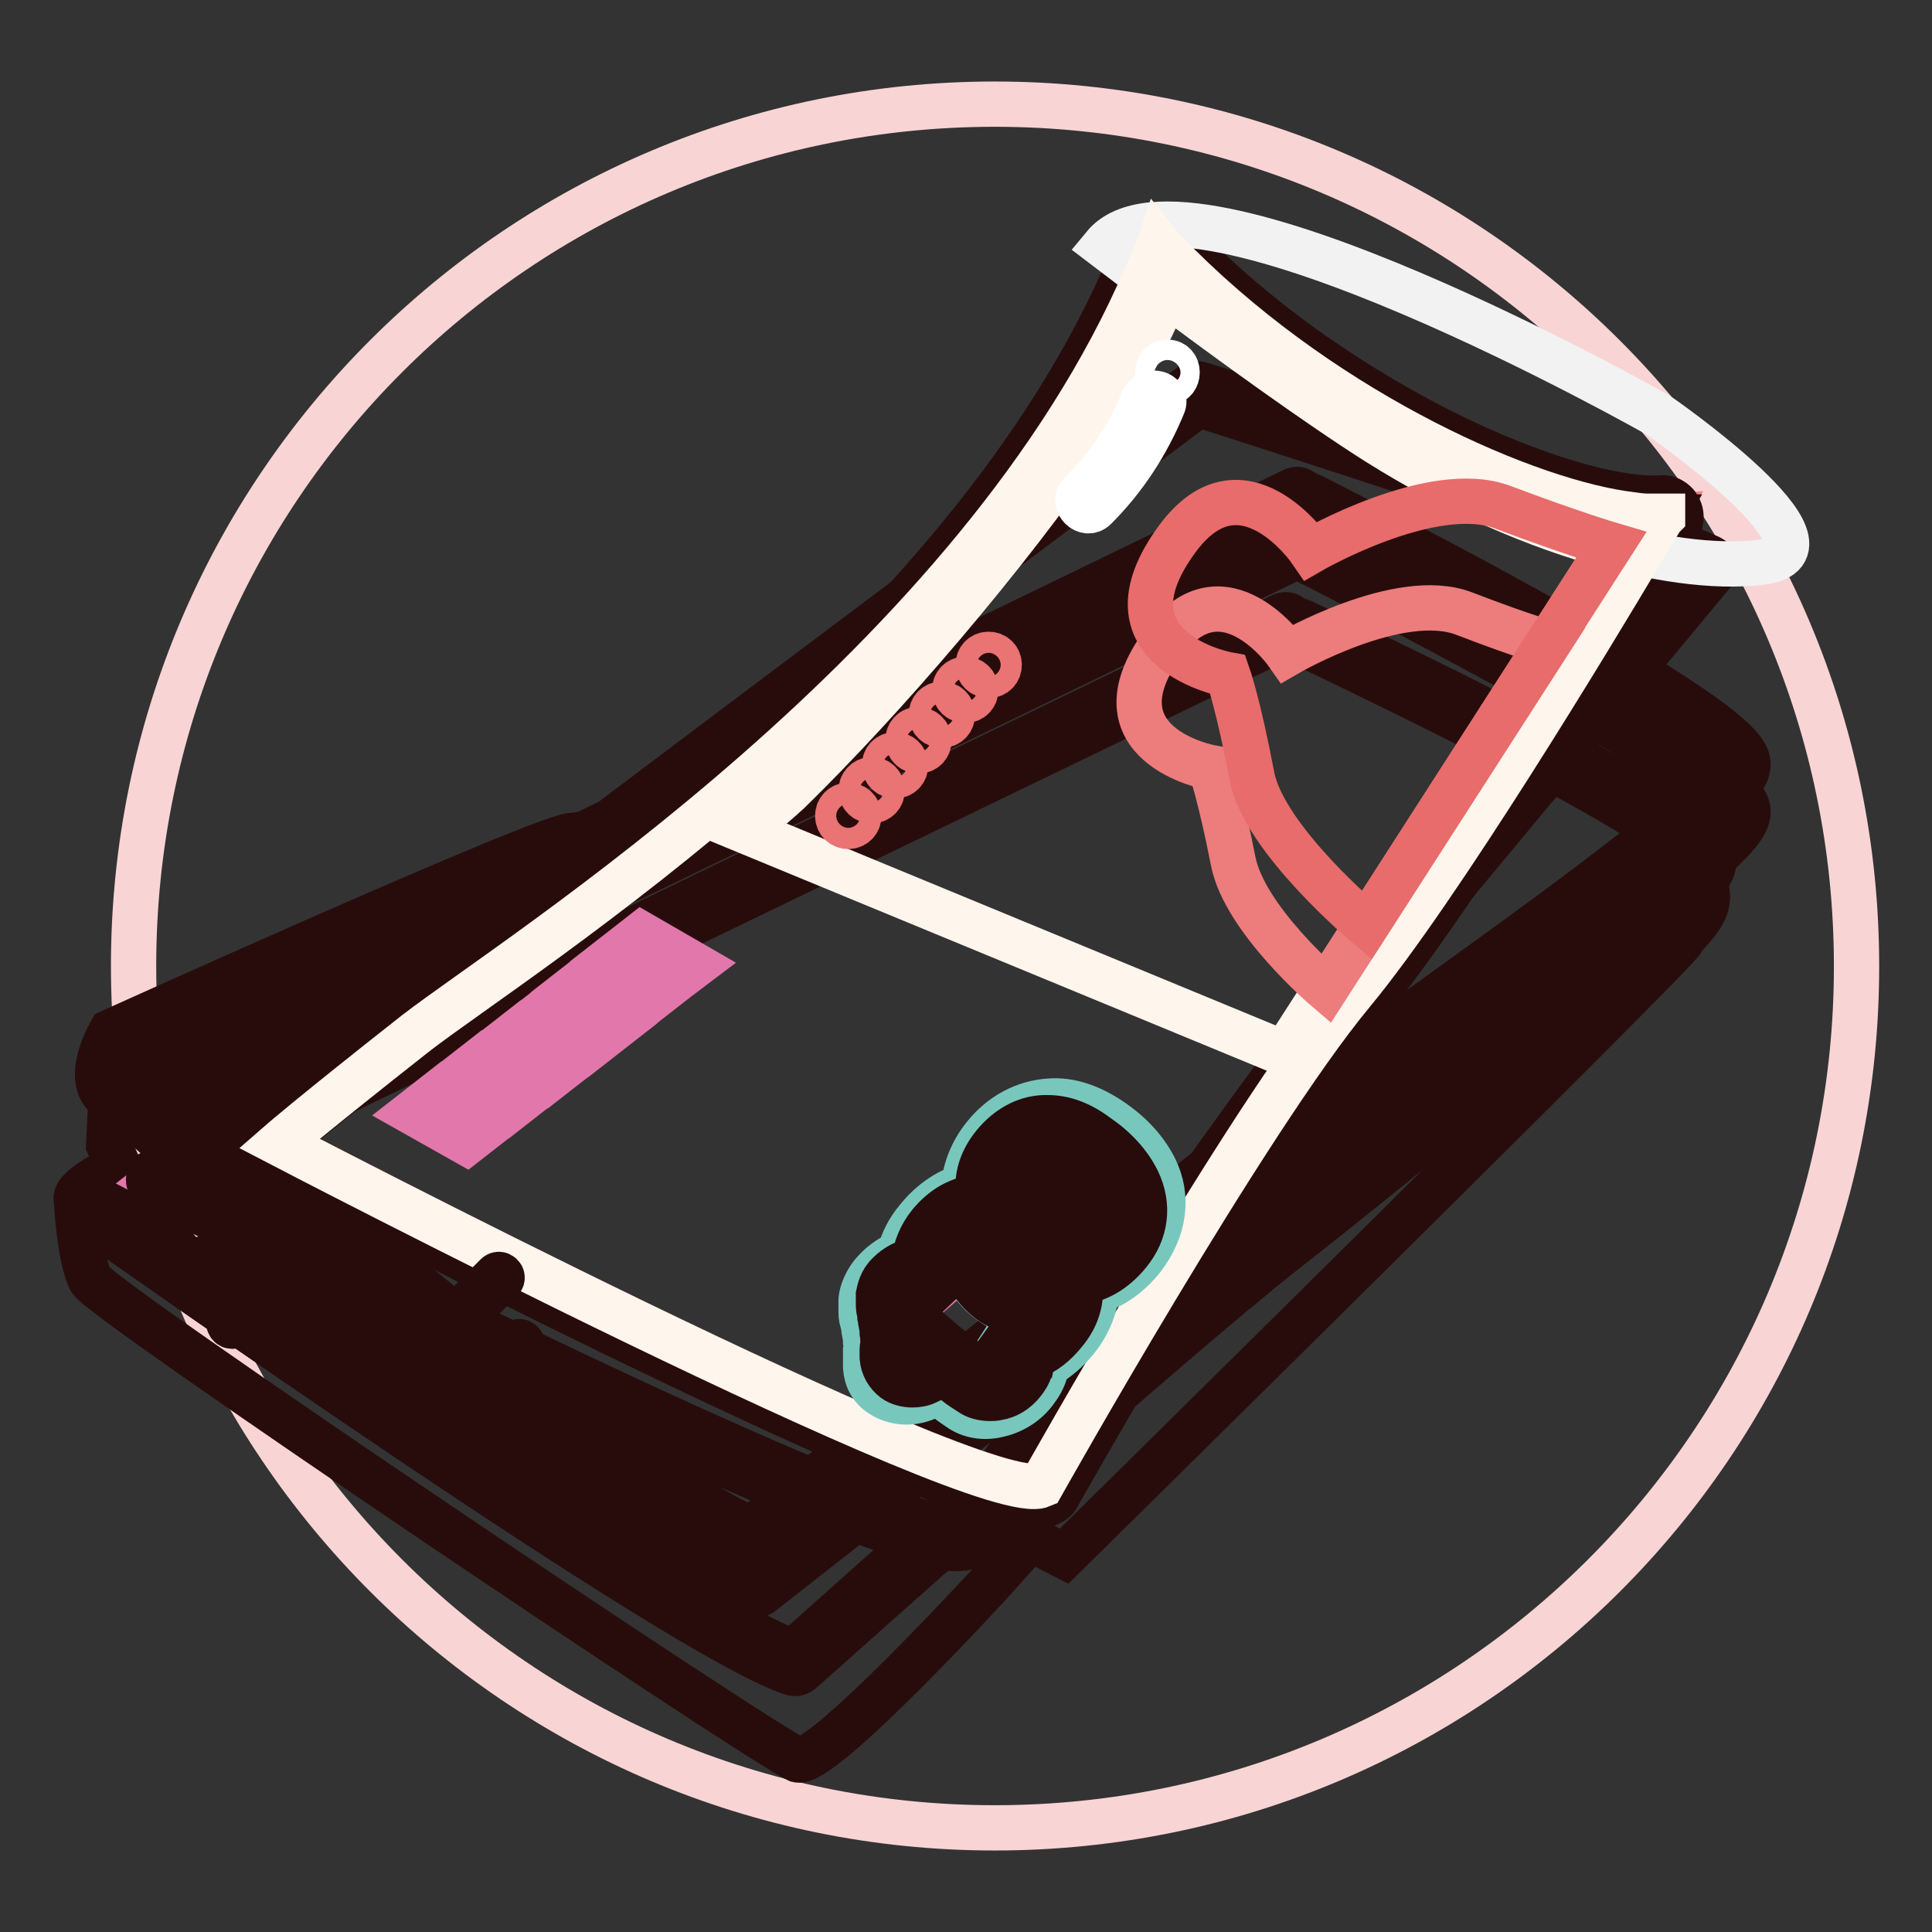
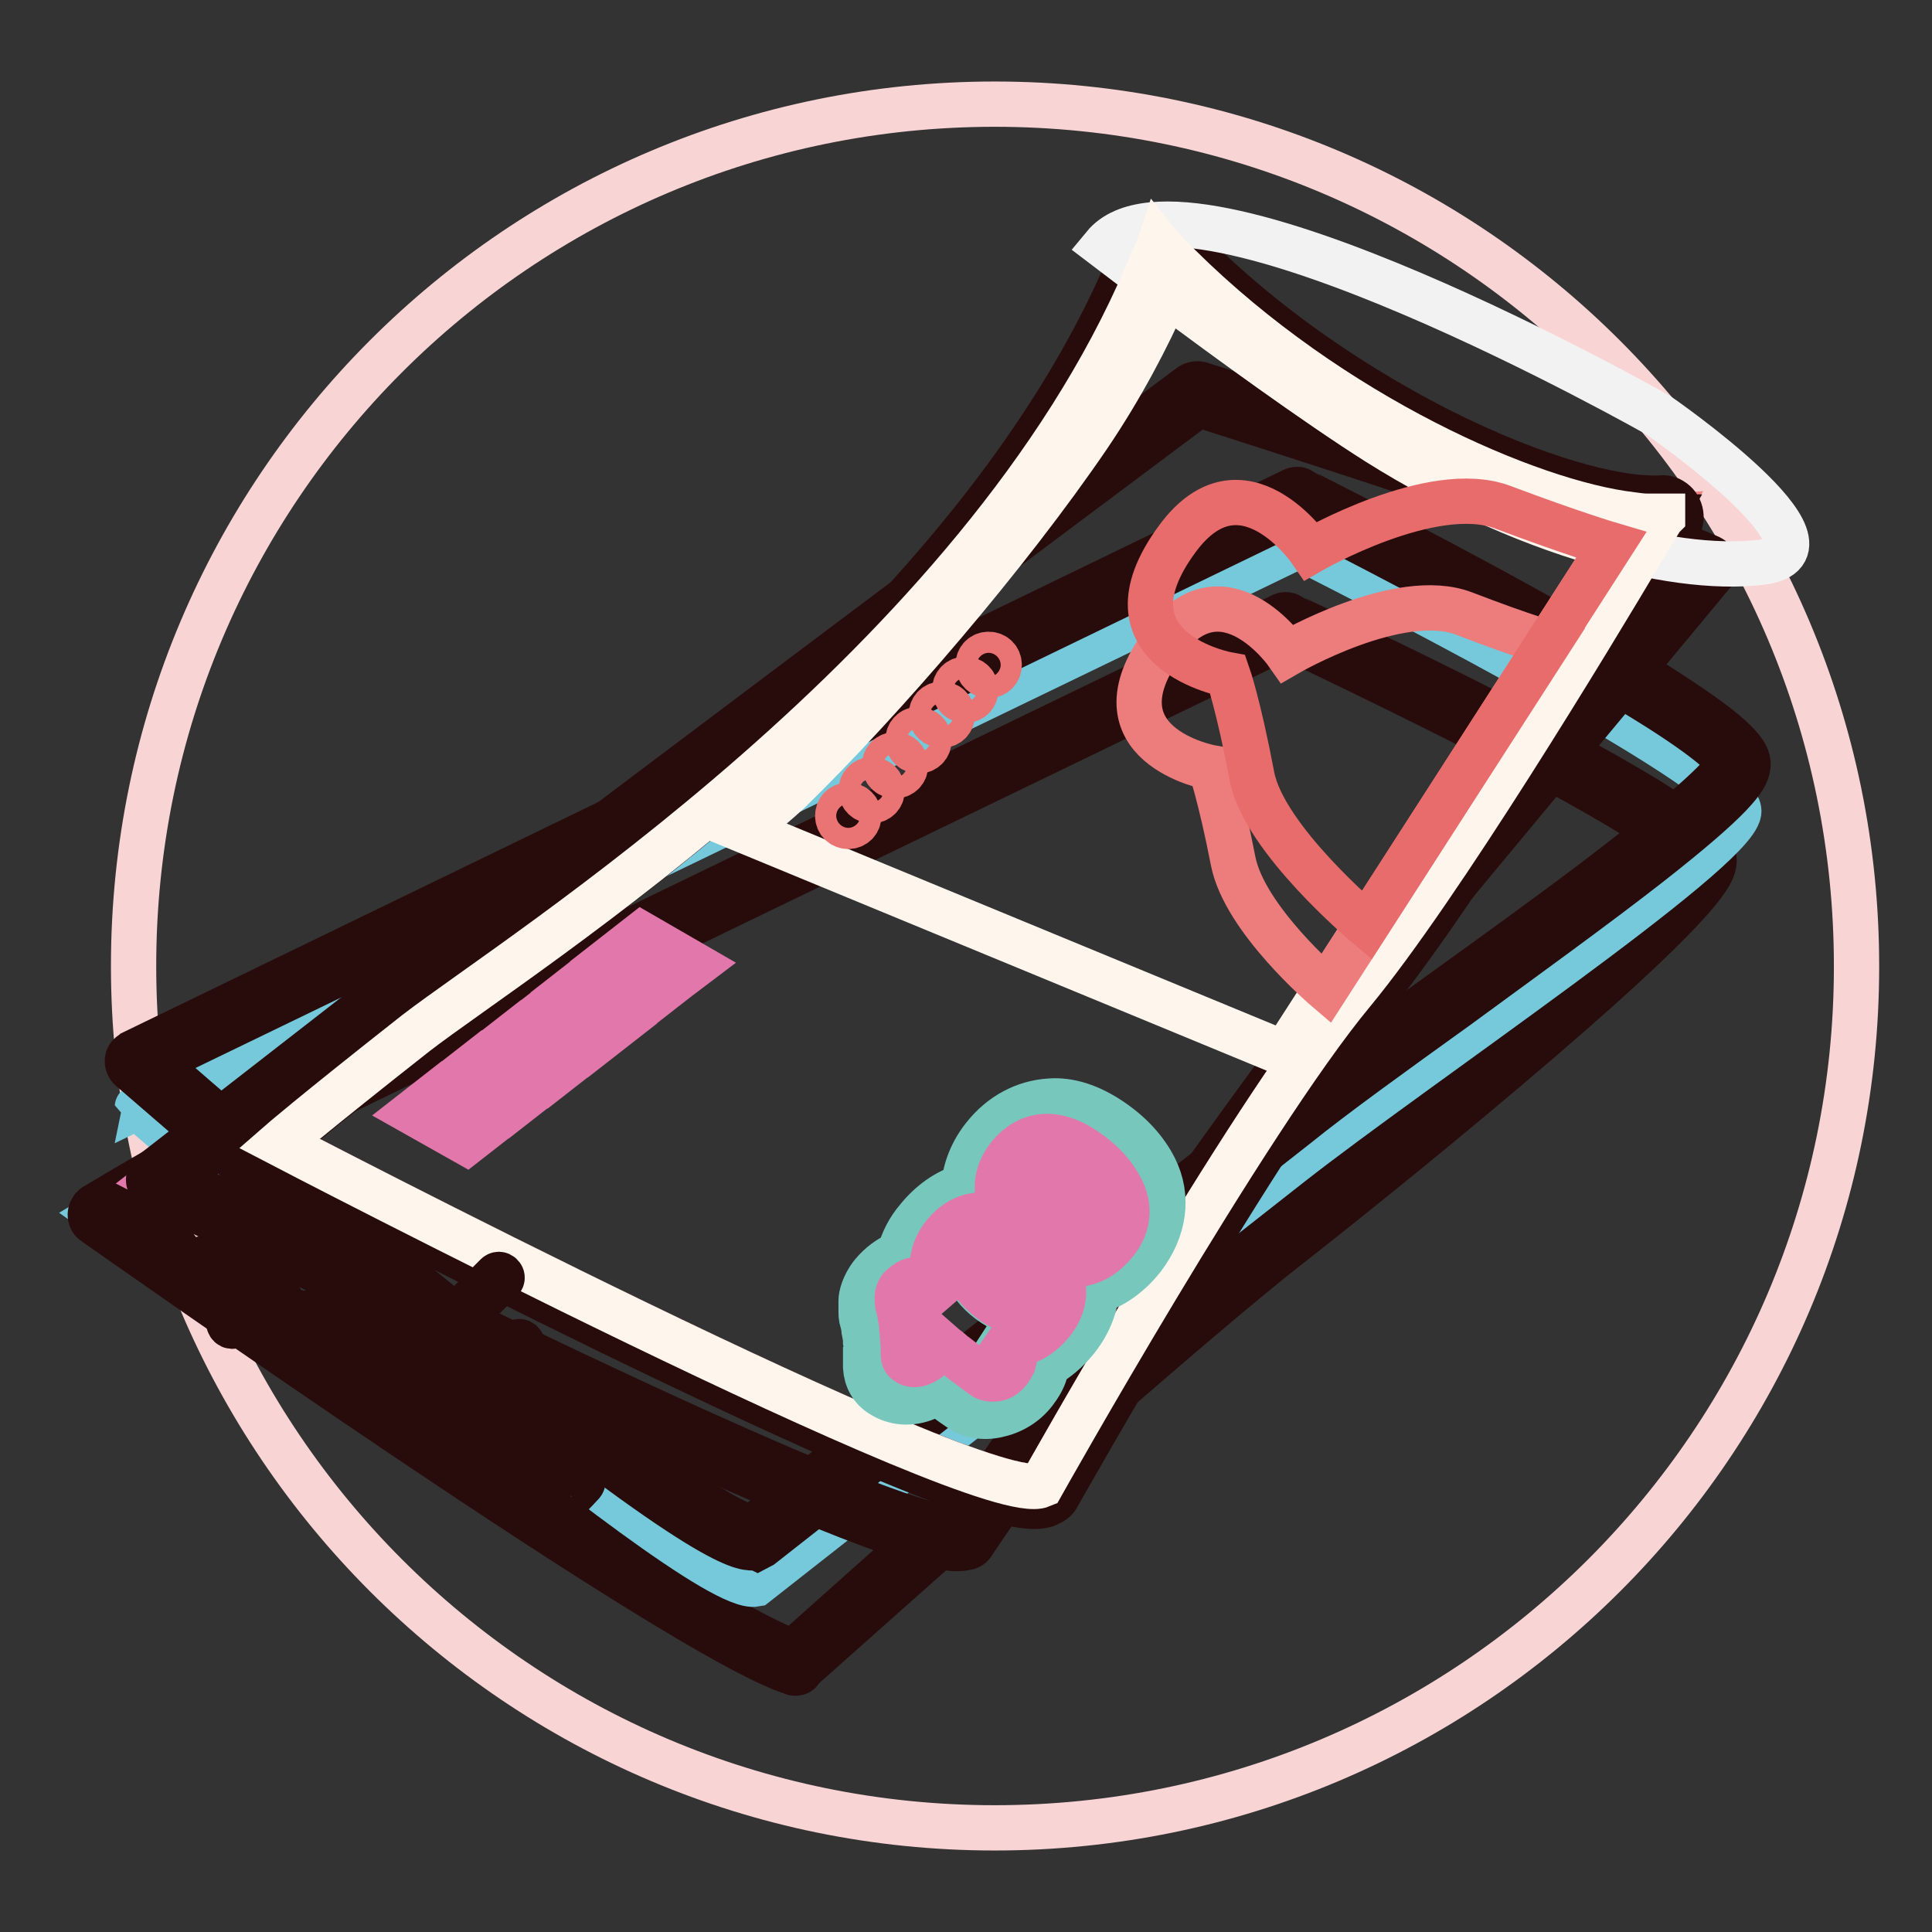
<svg xmlns="http://www.w3.org/2000/svg" version="1.1" x="0px" y="0px" viewBox="0 0 256 256" enable-background="new 0 0 256 256" xml:space="preserve">
  <rect x="0" y="0" width="256" height="256" fill="#333333" stroke="none" />
  <g>
    <path stroke-width="6" fill-opacity="0" stroke="#f9d4d5" d="M17.7,128c0,63,51.1,114.2,114.1,114.2c63,0,114.2-51.1,114.2-114.1c0,0,0,0,0-0.1 c0-63-51.1-114.2-114.2-114.2C68.8,13.8,17.7,64.9,17.7,128z" />
    <path stroke-width="6" fill-opacity="0" stroke="#75c9db" d="M105.4,220.4c0,0,47.3-42.5,64-55.7c16.7-13.1,55.7-44.9,56.5-50.4c0.8-5.5-55.5-31.6-55.5-31.6L45.8,143.1 c-15.3,7.4-32.5,17.8-32.5,17.8S90.7,215.8,105.4,220.4L105.4,220.4z" />
    <path stroke-width="6" fill-opacity="0" stroke="#280c0c" d="M105.4,221.7c-0.1,0-0.3,0-0.4-0.1C90.3,217,15.7,164.2,12.5,162c-0.6-0.4-0.7-1.2-0.3-1.8 c0.1-0.1,0.2-0.3,0.4-0.4c0.2-0.1,17.5-10.6,32.6-17.9l124.6-60.3c0.3-0.2,0.8-0.2,1.1,0c0.1,0.1,14.3,6.6,28.1,13.7 c8.1,4.2,14.6,7.8,19.2,10.6c7.7,4.8,9.2,6.9,8.9,8.5c-0.2,1.1-0.6,4.1-22.7,23.1c-11.5,9.9-25.2,21-34.3,28.1 c-16.5,13-63.5,55.2-64,55.6C106,221.6,105.7,221.7,105.4,221.7L105.4,221.7z M15.6,161c11,7.8,74.8,52.6,89.5,57.9 c5.4-4.8,47.9-43,63.5-55.2c9-7.1,22.7-18.2,34.2-28c19.3-16.6,21.6-20.6,21.8-21.4c-0.2-0.7-2.7-4.2-27.6-17 c-12-6.1-23.9-11.8-26.6-13l-124.1,60C34.1,150.2,20.4,158.2,15.6,161z" />
    <path stroke-width="6" fill-opacity="0" stroke="#75c9db" d="M100.1,209.9l70.8-55.6c16.7-13.1,58.7-41.3,59.5-46.7c0.8-5.5-58.5-35.2-58.5-35.2L47.3,132.6l-29.1,14.1 C18.2,146.6,92.1,211.4,100.1,209.9z" />
-     <path stroke-width="6" fill-opacity="0" stroke="#280c0c" d="M99.8,211.2L99.8,211.2c-1.6,0-6.4,0-45.2-31.9c-19-15.6-37.1-31.5-37.3-31.6c-0.5-0.5-0.6-1.3-0.1-1.8 c0.1-0.1,0.3-0.2,0.4-0.3l153.7-74.3c0.4-0.2,0.8-0.2,1.1,0c0.1,0.1,15,7.5,29.6,15.6c8.6,4.7,15.4,8.7,20.2,11.9 c9,5.9,9.6,7.8,9.4,9.1c-0.2,1.6-2,4.2-13.1,12.9c-7.3,5.7-16.6,12.4-25.6,19c-8.2,5.9-16,11.5-21.2,15.7l-70.8,55.6 c-0.2,0.1-0.3,0.2-0.5,0.3C100.2,211.2,100,211.2,99.8,211.2z M20.5,147c4.7,4.1,19.9,17.3,35.8,30.3 c33.4,27.4,41.4,31.1,43.4,31.3l70.4-55.4c5.3-4.2,13.1-9.8,21.3-15.7c9-6.5,18.3-13.2,25.5-18.9c10.5-8.2,12-10.6,12.2-11.2 c-0.1-0.4-1.2-2.2-9.2-7.3c-4.9-3.1-11.6-7-19.9-11.6c-12.6-6.9-25.3-13.4-28.1-14.8L20.5,147z" />
-     <path stroke-width="6" fill-opacity="0" stroke="#78c7bd" d="M100.1,203.7l70.8-55.6c16.7-13.1,58.7-41.2,59.5-46.7c0.8-5.5-58.5-35.2-58.5-35.2L47.3,126.5l-29.1,14.1 C18.2,140.5,92.1,205.3,100.1,203.7z" />
    <path stroke-width="6" fill-opacity="0" stroke="#280c0c" d="M99.8,205.1L99.8,205.1c-1.6,0-6.4,0-45.2-31.9c-19-15.6-37.1-31.5-37.3-31.6c-0.5-0.5-0.6-1.3-0.1-1.8 c0.1-0.1,0.3-0.2,0.4-0.3L171.3,65c0.4-0.2,0.8-0.2,1.1,0c0.1,0.1,15,7.5,29.6,15.6c8.6,4.7,15.4,8.7,20.2,11.9 c9,5.9,9.6,7.8,9.4,9.1c-0.2,1.6-2,4.2-13.1,12.9c-7.3,5.7-16.6,12.4-25.6,19c-8.2,5.9-16,11.5-21.2,15.7l-70.8,55.6 c-0.2,0.1-0.3,0.2-0.5,0.3C100.2,205,100,205.1,99.8,205.1z M20.5,140.8c4.7,4.1,19.9,17.3,35.8,30.3 c33.4,27.4,41.4,31.1,43.4,31.3l70.4-55.4c5.3-4.2,13.1-9.8,21.3-15.7c9-6.5,18.3-13.2,25.5-18.9c10.5-8.2,12-10.6,12.2-11.2 c-0.1-0.4-1.2-2.2-9.2-7.3c-4.9-3.1-11.6-7-19.9-11.6c-12.6-6.9-25.3-13.4-28.1-14.8L20.5,140.8z" />
-     <path stroke-width="6" fill-opacity="0" stroke="#280c0c" d="M204.5,137.7c-11.5,9.9-25.2,21-34.3,28.1c-16.5,13-63.5,55.2-64,55.6c-0.3,0.3-0.8,0.4-1.2,0.3 C90.3,217,15.7,164.2,12.5,162c-0.6-0.4-0.7-1.2-0.3-1.8c0.1-0.1,0.2-0.3,0.4-0.4c0.1-0.1,4.7-2.8,11.3-6.5c-4-3.5-6.5-5.6-6.5-5.7 c-0.5-0.5-0.6-1.3-0.1-1.8c0.1-0.1,0.3-0.2,0.4-0.3l2.8-1.3c-1.9-1.7-3-2.6-3-2.7c-0.5-0.5-0.6-1.3-0.1-1.8 c0.1-0.1,0.3-0.2,0.4-0.3l59.7-28.9l-1.6,0.2c-2.6-0.5-61.2,26-61.2,26s-4,6.8,0,9l-0.3,6l1.3,2.8c0,0-5.8,2.8-5.6,4.3 c0.1,1.5,0.5,8.1,1.9,10.8c1.4,2.7,88.1,61,93.7,63.6c3.3,0.8,25.4-23.3,25.4-23.3l5.4-6l4.5,2.3c0,0,81.2-80,81.9-81.6 c0.7-1.4,4.5-3.9,3-7.4C223.8,120,218.5,125.6,204.5,137.7L204.5,137.7z" />
    <path stroke-width="6" fill-opacity="0" stroke="#e277ab" d="M127.8,203.8c0,0,37.4-55.3,51.4-72.3c14.1-17.1,46.8-56.4,46.8-56.4c-10.5-4.9-67.5-23-67.5-23 s-97.2,72.8-111.1,83.6l-26.5,20.6C20.9,156.3,120,207.1,127.8,203.8z" />
    <path stroke-width="6" fill-opacity="0" stroke="#280c0c" d="M126.8,205.2L126.8,205.2c-13.1,0-102.6-45.8-106.4-47.7c-0.6-0.3-0.9-1.1-0.6-1.7c0.1-0.2,0.2-0.3,0.4-0.4 l26.5-20.6C60.4,124,156.8,51.8,157.8,51.1c0.3-0.2,0.8-0.3,1.2-0.2c2.3,0.7,57.1,18.2,67.6,23c0.6,0.3,0.9,1.1,0.6,1.7 c0,0.1-0.1,0.2-0.2,0.3c-0.3,0.4-32.9,39.5-46.8,56.4c-13.9,16.8-51,71.7-51.3,72.2c-0.1,0.2-0.3,0.4-0.6,0.5 C127.9,205.1,127.4,205.2,126.8,205.2L126.8,205.2z M23.3,156.1c32.5,16.6,93.6,46.5,103.5,46.5c0.1,0,0.2,0,0.2,0 c3.5-5.1,37.9-55.9,51.2-72c12.4-15.1,39.9-48.1,45.7-55c-12.6-5.2-59.1-20.1-65.1-22c-7.8,5.8-97.4,72.9-110.6,83.2L23.3,156.1 L23.3,156.1z" />
    <path stroke-width="6" fill-opacity="0" stroke="#ef8484" d="M138,196.8c0,0,27.1-48.3,41.2-65.3c14.1-17.1,41-63,41-63c-11.9,0.9-44.2-11.8-66.9-35.9 c-20.7,54-84.5,93.7-98.5,104.5C41,148,37,151.5,37,151.5S130.2,200.1,138,196.8L138,196.8z" />
    <path stroke-width="6" fill-opacity="0" stroke="#280c0c" d="M153.4,32.6c21.9,23.3,52.8,35.9,65.6,35.9c0.4,0,0.9,0,1.3,0c0,0-27,45.9-41,63 c-14.1,17-41.2,65.3-41.2,65.3c-0.3,0.1-0.6,0.2-1,0.2c-12.8,0-100-45.4-100-45.4s4-3.6,17.9-14.4 C68.8,126.3,132.7,86.6,153.4,32.6 M153.4,30c-1.1,0-2,0.7-2.4,1.7c-7.6,19.8-22.1,40-43.1,60.1c-17.5,16.7-35.7,29.7-46.6,37.5 c-3.4,2.4-6.1,4.3-7.9,5.8c-13.8,10.8-17.9,14.4-18.1,14.5c-1.1,0.9-1.2,2.6-0.2,3.6c0.2,0.2,0.5,0.4,0.7,0.6 c0.2,0.1,22.1,11.5,45.3,22.8c13.6,6.6,25,11.9,33.9,15.7c15.3,6.5,19.9,7.3,22,7.3c0.8,0,1.5-0.1,2-0.4c0.5-0.2,1-0.6,1.2-1.1 c0.3-0.5,27.2-48.3,40.9-65c14-17,40.2-61.4,41.3-63.3c0.7-1.2,0.3-2.8-0.9-3.5c-0.5-0.3-1-0.4-1.5-0.3c-0.3,0-0.7,0-1.1,0 c-5,0-15.1-2.4-28.2-9c-9.4-4.8-23.3-13.2-35.5-26.2C154.8,30.3,154.1,30,153.4,30L153.4,30z" />
    <path stroke-width="6" fill-opacity="0" stroke="#f2f2f2" d="M146.3,32.6c0,0,23.4,17.9,36.2,25.9C200.8,70,221,76,233.4,74.5C245.8,73,219.7,55,219.7,55 S157.1,19.5,146.3,32.6L146.3,32.6z" />
    <path stroke-width="6" fill-opacity="0" stroke="#fef5ed" d="M217.7,72.7c0.2-0.3,0.4-0.7,0.6-1l0,0c0.3-0.5,0.5-0.9,0.8-1.3l0,0c0.1-0.1,0.2-0.3,0.2-0.4l0.2-0.3l0,0 l0.2-0.3l0,0l0.3-0.5l0,0l0.1-0.2l0,0l0.1-0.1l0.1-0.1l0-0.1c-0.2,0-0.3,0-0.5,0c-0.1,0-0.1,0-0.2,0c-0.1,0-0.2,0-0.3,0 c-0.1,0-0.2,0-0.3,0c-0.1,0-0.2,0-0.3,0c-0.1,0-0.2,0-0.3,0c0,0-0.1,0-0.1,0c-0.7,0-1.4-0.1-2.1-0.2c-13.5-1.6-39.8-13-59.9-32.9 c-0.4-0.4-0.9-0.9-1.3-1.3l-0.1-0.1c-0.4-0.5-0.9-0.9-1.3-1.4c-0.2,0.6-0.5,1.3-0.8,1.9l-0.1,0.2c-0.3,0.6-0.5,1.3-0.8,1.9 c-22.2,51.9-83.2,89.9-96.8,100.4C41,148,37,151.5,37,151.5s93.2,48.6,101,45.3c0,0,27.1-48.3,41.2-65.3 C190.7,117.6,210.7,84.5,217.7,72.7L217.7,72.7z M170.2,139.6L98.5,110c2.6-2.1,4.7-3.9,6-5.1c12.6-12.3,29-31.4,39.7-47.1 c4.4-6.5,7.8-13,10.4-18.9c8,6,20,14.7,27.9,19.7c10.3,6.5,21.2,11.2,30.9,13.8C204,87,186.4,114.5,170.2,139.6z" />
    <path stroke-width="6" fill-opacity="0" stroke="#78c7bd" d="M132.6,166.5c-3.3-2.2-4.3-1-4.6-0.6c-0.5,0.6-0.5,1.6,0.1,2.9c0.7,1.5,1.9,2.9,3.6,4 c2.9,1.9,3.9,0.7,4.3,0.1c0.2-0.2,0.8-1-0.1-2.9C135.2,168.7,134.1,167.5,132.6,166.5L132.6,166.5z M141.4,155.7 c-3.3-2.2-4.3-1-4.6-0.6c-0.5,0.6-0.5,1.6,0.1,2.9c0.7,1.5,1.9,2.9,3.6,4c2.9,1.9,3.9,0.7,4.3,0.1c0.2-0.2,0.8-1-0.1-2.9 C144,157.9,142.9,156.7,141.4,155.7L141.4,155.7z" />
    <path stroke-width="6" fill-opacity="0" stroke="#78c7bd" d="M153,154.8c-1.2-2.4-3.2-4.6-5.9-6.4c-2.7-1.8-5.4-2.7-8-2.5c-3.3,0.2-6.4,1.8-8.7,4.7 c-1.6,2-2.5,4.3-2.7,6.6c-2.3,0.7-4.4,2.2-6.1,4.3c-1.2,1.4-2,3-2.4,4.6h0l0,0c-1.4,0.6-2.6,1.5-3.6,2.7c-1.2,1.5-1.5,3-1.5,3.5 l0,0.1c0,0.1,0,0.3,0,0.4l0,0.2c0,0.2,0,0.5,0,0.9c0,0.6,0.1,1.1,0.3,1.5c0,0.1,0,0.1,0,0.2c0,0,0.1,0.5,0.1,0.7 c0.1,0.5,0.2,1,0.2,1.5c0.1,0.5,0.1,1,0.1,1.5c0,0.1,0,0.3-0.1,0.4l0,0.1c0,0.1,0,0.2,0,0.4l0,0.1c0,0.2,0,0.5,0,0.9 c0.1,1.5,0.8,2.8,2.1,3.6c1.7,1.1,3.9,1.3,6,0.4c0.5-0.2,1-0.4,1.4-0.7c0.3,0.2,0.5,0.4,0.8,0.6c0.8,0.6,1.5,1.1,2.1,1.5 c1.4,1,3.2,1.3,5,0.9c1.9-0.4,3.7-1.4,5-3.1c0.6-0.8,1.1-1.6,1.4-2.6l0,0c0-0.1,0.1-0.2,0.1-0.4l0,0c0-0.2,0.1-0.4,0.1-0.5 c1.3-0.8,2.6-1.8,3.9-3.4c1.6-2,2.5-4.2,2.7-6.4c1.9-0.6,4.1-1.9,6.1-4.4C154.3,162.9,154.9,158.6,153,154.8L153,154.8z M148,164.2 c-1.4,1.8-3.1,2.8-5,3c-1.2,0.1-2.4,0-3.6-0.6c0.3,0.4,0.5,0.8,0.7,1.2c1.5,3.2,0.4,5.7-0.9,7.2c-1.4,1.8-3.1,2.8-5,3 c-1.3,0.2-2.5-0.1-3.8-0.6c0.2,0.2,0.5,0.3,0.7,0.5c0.2,0.1,0.4,0.2,0.6,0.3l0.1,0l0.1,0c0.2,0.1,0.4,0.2,0.6,0.3l0.1,0l0,0 c0.2,0.1,0.4,0.2,0.6,0.3l0.1,0l0.1,0.1c0.1,0.1,0.2,0.1,0.2,0.1c0.1,0,0.1,0.1,0.2,0.1c0.2,0.2,0.7,0.6,0.5,1.6l0,0l0,0 c-0.1,0.4-0.3,0.8-0.6,1.1c-0.5,0.6-1.1,1-1.8,1.1c-0.7,0.1-1.3,0-1.8-0.4c-0.6-0.4-1.2-0.9-2-1.4c-0.8-0.5-1.5-1.1-2.2-1.6 c-0.4-0.3-0.7-0.6-1.2-0.9l-0.1-0.1l-0.8-0.7c0,0.4,0,0.6-0.1,0.9l0,0l0,0c-0.1,0.4-0.3,0.8-0.6,1.1c-0.4,0.5-0.9,0.8-1.4,1 c-0.7,0.3-1.4,0.3-2-0.1c-0.2-0.1-0.5-0.4-0.5-1c0-0.1,0-0.3,0-0.4l0-0.1l0-0.3c0-0.1,0-0.2,0-0.3c0,0,0,0,0,0c0,0,0,0,0,0l0-0.1 l0-0.2l0,0c0-0.8-0.1-1.5-0.2-2.2c-0.1-0.6-0.2-1.1-0.2-1.6c0-0.2-0.1-0.6-0.1-0.6c0-0.2-0.1-0.4-0.1-0.5c-0.1-0.3-0.1-0.6-0.2-0.9 c0-0.1,0-0.3,0-0.5l0-0.2l0-0.1c0-0.2,0.1-0.7,0.5-1.1c0.4-0.5,0.9-0.8,1.4-1l0,0l0,0c0.6-0.2,1.3-0.1,1.9,0.2 c0.1,0.1,0.2,0.1,0.3,0.2c0,0,0.1,0.1,0.1,0.1l0.1,0l0.4,0.4l0.4,0.4l0.1,0.1c0.1,0.1,0.1,0.1,0.1,0.2l0,0l0,0 c0.5,0.7,1.1,1.3,1.7,1.9c-0.7-0.9-1.2-1.8-1.6-2.7c-1-2.6-0.7-5,1-7.1c1.4-1.7,3.1-2.6,4.9-2.7c1.2-0.1,2.5,0.2,3.9,0.9 c-0.4-0.6-0.7-1.2-1-1.9c-1-2.6-0.7-5,1-7.1c1.4-1.7,3.1-2.6,4.9-2.7c1.7-0.1,3.6,0.5,5.6,1.9c2.2,1.5,3.8,3.2,4.7,5.1 C150.4,160.2,149.2,162.7,148,164.2L148,164.2z" />
-     <path stroke-width="6" fill-opacity="0" stroke="#ffffff" d="M154.7,50.7c1.7,0,1.7-2.7,0-2.7S153,50.7,154.7,50.7z M151.5,53c-1.9,4.7-4.7,8.9-8.3,12.4 c-1.2,1.2,0.7,3.1,1.9,1.9c3.9-3.9,6.9-8.5,9-13.6C154.8,52.1,152.2,51.4,151.5,53L151.5,53z" />
-     <path stroke-width="6" fill-opacity="0" stroke="#e277ab" d="M143.8,152.4c-1.9-1.3-3.7-1.9-5.4-1.8c-1.8,0.1-3.4,1-4.7,2.6c-1.6,2-2,4.3-1,6.9c0.3,0.6,0.6,1.3,0.9,1.8 c-1.3-0.6-2.6-0.9-3.8-0.9c-1.8,0.1-3.4,1-4.7,2.6c-1.6,2-2,4.3-1,6.9c0.4,0.9,0.9,1.8,1.5,2.6c-0.6-0.6-1.2-1.2-1.7-1.8l0,0l0,0 c0-0.1-0.1-0.1-0.1-0.2l-0.1-0.1l-0.3-0.4l-0.4-0.4l-0.1,0c0,0-0.1,0-0.1-0.1c-0.1-0.1-0.2-0.1-0.3-0.2c-0.5-0.4-1.2-0.4-1.8-0.2 l0,0l0,0c-0.5,0.2-1,0.6-1.4,1c-0.3,0.4-0.4,0.9-0.4,1.1l0,0.1l0,0.2c0,0.2,0,0.3,0,0.4c0,0.3,0.1,0.6,0.2,0.9 c0,0.2,0.1,0.3,0.1,0.5c0,0,0.1,0.4,0.1,0.6c0.1,0.5,0.2,1,0.2,1.6c0.1,0.7,0.1,1.4,0.2,2.2l0,0l0,0.2l0,0.1v0v0v0l0,0 c0,0.1,0,0.2,0,0.3l0,0.2l0,0.1c0,0.1,0,0.3,0,0.4c0,0.5,0.3,0.8,0.5,0.9c0.5,0.4,1.2,0.4,1.9,0.1c0.5-0.2,1-0.5,1.4-1 c0.3-0.3,0.5-0.7,0.6-1.1l0,0l0,0c0.1-0.3,0.1-0.5,0.1-0.9l0.8,0.7l0.1,0.1c0.4,0.3,0.8,0.6,1.1,0.9c0.7,0.5,1.4,1.1,2.1,1.6 c0.7,0.5,1.3,1,1.9,1.4c0.5,0.4,1.1,0.5,1.8,0.4c0.7-0.1,1.2-0.5,1.7-1.1c0.2-0.3,0.4-0.6,0.6-1l0,0l0,0c0.3-1-0.2-1.4-0.4-1.5 c-0.1,0-0.1-0.1-0.2-0.1c-0.1,0-0.1-0.1-0.2-0.1l-0.1-0.1l-0.1,0c-0.1-0.1-0.4-0.2-0.5-0.3l0,0l0,0c-0.2-0.1-0.4-0.2-0.6-0.3 l-0.1,0l-0.1,0c-0.2-0.1-0.4-0.2-0.6-0.3c-0.2-0.2-0.5-0.3-0.7-0.5c1.3,0.6,2.5,0.8,3.7,0.6c1.8-0.2,3.4-1.2,4.8-2.9 c1.2-1.5,2.3-3.9,0.8-7c-0.2-0.4-0.4-0.8-0.7-1.2c1.2,0.5,2.3,0.7,3.5,0.5c1.8-0.2,3.4-1.2,4.8-2.9c1.2-1.5,2.3-3.9,0.8-7 C147.5,155.5,146,153.9,143.8,152.4L143.8,152.4z M135.9,172.7c-0.5,0.6-1.4,1.8-4.2-0.1c-1.6-1.1-2.8-2.4-3.4-3.9 c-0.5-1.2-0.6-2.2-0.1-2.8c0.3-0.4,1.3-1.6,4.4,0.6c1.5,1,2.5,2.1,3.2,3.4C136.7,171.7,136.1,172.5,135.9,172.7L135.9,172.7z  M144.4,162.2c-0.5,0.6-1.4,1.8-4.2-0.1c-1.6-1.1-2.8-2.4-3.4-3.9c-0.5-1.2-0.6-2.2-0.1-2.8c0.3-0.4,1.3-1.6,4.4,0.6 c1.5,1,2.5,2.1,3.2,3.4C145.2,161.3,144.6,162,144.4,162.2L144.4,162.2z" />
-     <path stroke-width="6" fill-opacity="0" stroke="#280c0c" d="M138.8,150.6c1.6,0,3.2,0.6,5,1.8c2.2,1.4,3.7,3.1,4.6,4.9c1.5,3.1,0.4,5.5-0.8,7c-1.4,1.7-3,2.7-4.8,2.9 c-0.3,0-0.5,0-0.8,0c-0.9,0-1.8-0.2-2.7-0.6c0.2,0.4,0.5,0.8,0.7,1.2c1.5,3.1,0.4,5.5-0.8,7c-1.4,1.7-3,2.7-4.8,2.9 c-0.3,0-0.5,0-0.8,0c-1,0-1.9-0.2-2.9-0.7c0.2,0.2,0.5,0.3,0.7,0.5c0.2,0.1,0.4,0.2,0.6,0.3l0.1,0l0.1,0c0.2,0.1,0.4,0.2,0.6,0.3 l0,0l0,0c0.2,0.1,0.4,0.2,0.5,0.3l0.1,0l0.1,0.1c0.1,0.1,0.2,0.1,0.2,0.1c0.1,0,0.1,0.1,0.2,0.1c0.2,0.1,0.7,0.6,0.4,1.5l0,0l0,0 c-0.1,0.4-0.3,0.8-0.6,1c-0.5,0.6-1.1,1-1.7,1.1c-0.2,0-0.3,0-0.5,0c-0.5,0-0.9-0.1-1.3-0.4c-0.5-0.4-1.2-0.8-1.9-1.4 c-0.7-0.5-1.4-1.1-2.1-1.6c-0.3-0.3-0.7-0.6-1.1-0.9l-0.1-0.1l-0.8-0.7c0,0.3,0,0.6-0.1,0.9l0,0l0,0c-0.1,0.4-0.3,0.8-0.6,1.1 c-0.4,0.5-0.9,0.8-1.4,1c-0.3,0.1-0.6,0.2-0.9,0.2c-0.4,0-0.7-0.1-1-0.3c-0.2-0.1-0.5-0.4-0.5-0.9c0-0.1,0-0.3,0-0.4l0-0.1l0-0.2 c0-0.1,0-0.2,0-0.3l0,0v0l0,0l0-0.1l0-0.2l0,0c0-0.7-0.1-1.4-0.2-2.2c-0.1-0.5-0.1-1.1-0.2-1.6c0-0.2-0.1-0.6-0.1-0.6 c0-0.2-0.1-0.3-0.1-0.5c-0.1-0.3-0.1-0.5-0.2-0.9c0-0.1,0-0.3,0-0.4l0-0.2l0-0.1c0-0.2,0.1-0.7,0.4-1.1c0.4-0.5,0.8-0.8,1.4-1l0,0 l0,0c0.2-0.1,0.5-0.1,0.7-0.1c0.4,0,0.8,0.1,1.1,0.3c0.1,0.1,0.2,0.1,0.3,0.2c0,0,0.1,0.1,0.1,0.1l0.1,0l0.4,0.4l0.3,0.4l0.1,0.1 c0,0.1,0.1,0.1,0.1,0.2l0,0l0,0c0.5,0.6,1.1,1.3,1.7,1.8c-0.6-0.8-1.1-1.7-1.5-2.6c-1-2.5-0.7-4.9,1-6.9c1.3-1.6,3-2.5,4.7-2.6 c0.1,0,0.2,0,0.3,0c1.1,0,2.2,0.3,3.4,0.9c-0.4-0.6-0.7-1.2-0.9-1.8c-1-2.5-0.7-4.9,1-6.9c1.3-1.6,3-2.5,4.7-2.6 C138.5,150.6,138.6,150.6,138.8,150.6 M142.8,163.1c0.9,0,1.4-0.6,1.6-0.9c0.2-0.2,0.8-1-0.1-2.8c-0.7-1.3-1.7-2.4-3.2-3.4 c-1.4-0.9-2.4-1.2-3.1-1.2c-0.8,0-1.2,0.5-1.4,0.7c-0.5,0.6-0.5,1.5,0.1,2.8c0.7,1.5,1.8,2.8,3.4,3.9 C141.3,162.9,142.2,163.1,142.8,163.1 M134.3,173.6c0.9,0,1.4-0.6,1.6-0.9c0.2-0.2,0.8-1-0.1-2.8c-0.7-1.3-1.7-2.4-3.2-3.4 c-1.4-0.9-2.4-1.2-3.1-1.2c-0.8,0-1.2,0.5-1.4,0.7c-0.5,0.6-0.5,1.5,0.1,2.8c0.7,1.5,1.8,2.8,3.4,3.9 C132.8,173.4,133.6,173.6,134.3,173.6 M138.8,148.1c-0.2,0-0.3,0-0.5,0c-2.5,0.1-4.8,1.4-6.6,3.6c-1.7,2.1-2.4,4.4-2,6.9 c-2.5,0.2-4.7,1.4-6.5,3.6c-1.2,1.5-1.9,3.2-2.1,5c-0.4,0-0.8,0.1-1.2,0.2l0,0c0,0-0.1,0-0.1,0l0,0c-0.9,0.4-1.7,1-2.4,1.8 c-0.8,1-0.9,2-1,2.4l0,0.1c0,0.1,0,0.2,0,0.3l0,0.2c0,0.2,0,0.4,0,0.7c0,0.5,0.1,0.9,0.2,1.3c0,0.1,0,0.2,0,0.3 c0,0,0.1,0.4,0.1,0.6c0.1,0.5,0.2,1,0.2,1.5c0.1,0.5,0.1,1.1,0.1,1.6c0,0.2-0.1,0.3-0.1,0.5l0,0.2c0,0.1,0,0.1,0,0.2l0,0.1 c0,0.2,0,0.4,0,0.7c0.1,1.2,0.7,2.2,1.6,2.9c0.7,0.5,1.6,0.7,2.4,0.7c0.6,0,1.3-0.1,1.9-0.4c0.7-0.3,1.4-0.7,2-1.3 c0.6,0.4,1.1,0.9,1.7,1.3c0.7,0.6,1.4,1,2,1.4c0.8,0.6,1.8,0.8,2.7,0.8c0.3,0,0.6,0,1-0.1c1.3-0.2,2.4-0.9,3.3-2 c0.4-0.5,0.8-1.1,1-1.8l0,0c0-0.1,0-0.1,0.1-0.2l0,0c0.1-0.5,0.2-1,0.2-1.4c1.6-0.6,3-1.7,4.2-3.2c1.7-2,2.4-4.3,2.1-6.7 c2.4-0.3,4.6-1.6,6.4-3.8c2.4-2.9,2.8-6.4,1.2-9.7c-1.1-2.2-2.9-4.2-5.4-5.9C143,148.8,140.9,148.1,138.8,148.1L138.8,148.1z  M141.6,160c-0.8-0.6-1.5-1.2-2-1.8l0,0C140.5,158.7,141.2,159.3,141.6,160L141.6,160z M133.1,170.5c-0.8-0.6-1.5-1.2-2-1.8l0,0 C132,169.2,132.7,169.8,133.1,170.5z" />
+     <path stroke-width="6" fill-opacity="0" stroke="#e277ab" d="M143.8,152.4c-1.9-1.3-3.7-1.9-5.4-1.8c-1.8,0.1-3.4,1-4.7,2.6c-1.6,2-2,4.3-1,6.9c0.3,0.6,0.6,1.3,0.9,1.8 c-1.3-0.6-2.6-0.9-3.8-0.9c-1.8,0.1-3.4,1-4.7,2.6c-1.6,2-2,4.3-1,6.9c0.4,0.9,0.9,1.8,1.5,2.6c-0.6-0.6-1.2-1.2-1.7-1.8l0,0l0,0 c0-0.1-0.1-0.1-0.1-0.2l-0.1-0.1l-0.3-0.4l-0.4-0.4l-0.1,0c0,0-0.1,0-0.1-0.1c-0.1-0.1-0.2-0.1-0.3-0.2c-0.5-0.4-1.2-0.4-1.8-0.2 l0,0l0,0c-0.5,0.2-1,0.6-1.4,1c-0.3,0.4-0.4,0.9-0.4,1.1l0,0.1l0,0.2c0,0.2,0,0.3,0,0.4c0,0.3,0.1,0.6,0.2,0.9 c0,0.2,0.1,0.3,0.1,0.5c0,0,0.1,0.4,0.1,0.6c0.1,0.5,0.2,1,0.2,1.6c0.1,0.7,0.1,1.4,0.2,2.2l0,0l0,0.2l0,0.1v0v0v0l0,0 c0,0.1,0,0.2,0,0.3l0,0.2l0,0.1c0,0.1,0,0.3,0,0.4c0,0.5,0.3,0.8,0.5,0.9c0.5,0.4,1.2,0.4,1.9,0.1c0.5-0.2,1-0.5,1.4-1 c0.3-0.3,0.5-0.7,0.6-1.1l0,0l0,0c0.1-0.3,0.1-0.5,0.1-0.9l0.8,0.7l0.1,0.1c0.4,0.3,0.8,0.6,1.1,0.9c0.7,0.5,1.4,1.1,2.1,1.6 c0.7,0.5,1.3,1,1.9,1.4c0.5,0.4,1.1,0.5,1.8,0.4c0.7-0.1,1.2-0.5,1.7-1.1c0.2-0.3,0.4-0.6,0.6-1l0,0l0,0c0.3-1-0.2-1.4-0.4-1.5 c-0.1,0-0.1-0.1-0.2-0.1l-0.1-0.1l-0.1,0c-0.1-0.1-0.4-0.2-0.5-0.3l0,0l0,0c-0.2-0.1-0.4-0.2-0.6-0.3 l-0.1,0l-0.1,0c-0.2-0.1-0.4-0.2-0.6-0.3c-0.2-0.2-0.5-0.3-0.7-0.5c1.3,0.6,2.5,0.8,3.7,0.6c1.8-0.2,3.4-1.2,4.8-2.9 c1.2-1.5,2.3-3.9,0.8-7c-0.2-0.4-0.4-0.8-0.7-1.2c1.2,0.5,2.3,0.7,3.5,0.5c1.8-0.2,3.4-1.2,4.8-2.9c1.2-1.5,2.3-3.9,0.8-7 C147.5,155.5,146,153.9,143.8,152.4L143.8,152.4z M135.9,172.7c-0.5,0.6-1.4,1.8-4.2-0.1c-1.6-1.1-2.8-2.4-3.4-3.9 c-0.5-1.2-0.6-2.2-0.1-2.8c0.3-0.4,1.3-1.6,4.4,0.6c1.5,1,2.5,2.1,3.2,3.4C136.7,171.7,136.1,172.5,135.9,172.7L135.9,172.7z  M144.4,162.2c-0.5,0.6-1.4,1.8-4.2-0.1c-1.6-1.1-2.8-2.4-3.4-3.9c-0.5-1.2-0.6-2.2-0.1-2.8c0.3-0.4,1.3-1.6,4.4,0.6 c1.5,1,2.5,2.1,3.2,3.4C145.2,161.3,144.6,162,144.4,162.2L144.4,162.2z" />
    <path stroke-width="6" fill-opacity="0" stroke="#e277ab" d="M65.9,148.2l-4.1,3.2l-7.1-4l4.1-3.2L65.9,148.2z M71.2,144.1l-4.1,3.2l-7.1-4l4.1-3.2L71.2,144.1z  M76.4,140.1l-4.1,3.2l-7.1-4l4.1-3.2L76.4,140.1z M81.7,136l-4.1,3.2l-7.1-4l4.1-3.2L81.7,136z M86.9,131.9l-4.1,3.2l-7.1-4 l4.1-3.2L86.9,131.9z M92.1,127.9L88,131l-7.1-4l4.1-3.2L92.1,127.9z" />
    <path stroke-width="6" fill-opacity="0" stroke="#ed7c7c" d="M160.4,101.7c0,0-16.2-3-6.2-16.6c7.9-10.7,16.4,1.5,16.4,1.5s14.8-8.6,23.4-5.3s11.2,3.9,11.2,3.9 L175.7,131c0,0-10.8-9.2-12.3-16.9C161.7,105.4,160.4,101.7,160.4,101.7L160.4,101.7z" />
    <path stroke-width="6" fill-opacity="0" stroke="#e76c6b" d="M162.7,89.4c0,0-17.6-3.2-6.7-18c8.6-11.7,17.7,1.6,17.7,1.6s16.1-9.3,25.4-5.8c9.3,3.5,14.4,5,14.4,5 l-32.4,50.4c0,0-13.6-11.4-15.2-19.7C164.1,93.4,162.7,89.4,162.7,89.4z" />
    <path stroke-width="6" fill-opacity="0" stroke="#ea7373" d="M111,108.1c0,0.8,0.6,1.4,1.4,1.4c0.8,0,1.4-0.6,1.4-1.4c0,0,0,0,0,0c0-0.8-0.6-1.4-1.4-1.4 S111,107.3,111,108.1C111,108.1,111,108.1,111,108.1z" />
    <path stroke-width="6" fill-opacity="0" stroke="#ea7373" d="M114.1,104.7c0,0.8,0.6,1.4,1.4,1.4c0.8,0,1.4-0.6,1.4-1.4c0,0,0,0,0,0c0-0.8-0.6-1.4-1.4-1.4 C114.7,103.3,114.1,104,114.1,104.7C114.1,104.7,114.1,104.7,114.1,104.7z" />
    <path stroke-width="6" fill-opacity="0" stroke="#ea7373" d="M117.2,101.4c0,0.8,0.6,1.4,1.4,1.4c0.8,0,1.4-0.6,1.4-1.4c0,0,0,0,0,0c0-0.8-0.6-1.4-1.4-1.4 C117.8,100,117.2,100.6,117.2,101.4C117.2,101.4,117.2,101.4,117.2,101.4z" />
    <path stroke-width="6" fill-opacity="0" stroke="#ea7373" d="M120.3,98.1c0,0.8,0.6,1.4,1.4,1.4c0.8,0,1.4-0.6,1.4-1.4c0,0,0,0,0,0c0-0.8-0.6-1.4-1.4-1.4 C120.9,96.6,120.3,97.3,120.3,98.1C120.3,98.1,120.3,98.1,120.3,98.1z" />
    <path stroke-width="6" fill-opacity="0" stroke="#ea7373" d="M123.4,94.7c0,0.8,0.6,1.4,1.4,1.4c0.8,0,1.4-0.6,1.4-1.4c0,0,0,0,0,0c0-0.8-0.6-1.4-1.4-1.4 S123.4,93.9,123.4,94.7C123.4,94.7,123.4,94.7,123.4,94.7z" />
    <path stroke-width="6" fill-opacity="0" stroke="#ea7373" d="M126.5,91.4c0,0.8,0.6,1.4,1.4,1.4c0.8,0,1.4-0.6,1.4-1.4c0,0,0,0,0,0c0-0.8-0.6-1.4-1.4-1.4 C127.1,90,126.5,90.6,126.5,91.4C126.5,91.4,126.5,91.4,126.5,91.4z" />
    <path stroke-width="6" fill-opacity="0" stroke="#ea7373" d="M129.6,88.1c0,0.8,0.6,1.4,1.4,1.4c0.8,0,1.4-0.6,1.4-1.4c0,0,0,0,0,0c0-0.8-0.6-1.4-1.4-1.4 S129.6,87.3,129.6,88.1C129.6,88.1,129.6,88.1,129.6,88.1z" />
    <path stroke-width="6" fill-opacity="0" stroke="#280c0c" d="M64.2,196.5c1.3-2.1,2.9-3.9,4.8-5.5c0.4-0.3-0.2-0.9-0.6-0.6c-1.9,1.6-3.6,3.5-4.9,5.6 C63.2,196.5,63.9,196.9,64.2,196.5z M61.7,194.8c2.1-1.7,4-3.5,5.8-5.5c0.3-0.4-0.2-1-0.6-0.6c-1.8,2-3.7,3.9-5.8,5.5 C60.7,194.5,61.3,195.1,61.7,194.8z M59.7,193l12.1-12.1c0.4-0.4-0.2-1-0.6-0.6l-12.1,12.1C58.7,192.8,59.3,193.4,59.7,193z  M57.1,190.5l12-12c0.4-0.4-0.2-1-0.6-0.6l-12,12C56.2,190.3,56.7,190.8,57.1,190.5z M53.7,187.7l10.6-10.6c0.4-0.4-0.2-1-0.6-0.6 l-10.6,10.6C52.7,187.5,53.3,188.1,53.7,187.7z M55.1,189.1l6.4-6.4c0.4-0.4-0.2-1-0.6-0.6l-6.4,6.4 C54.1,188.9,54.7,189.5,55.1,189.1z M50.5,185.6l15.9-16c0.4-0.4-0.2-1-0.6-0.6l-15.9,16C49.5,185.4,50.1,186,50.5,185.6z  M46.9,184l7.6-7.6c0.4-0.4-0.2-1-0.6-0.6l-7.6,7.6C45.9,183.8,46.5,184.4,46.9,184z M49.1,184.3l7.6-7.7c0.4-0.4-0.2-1-0.6-0.6 l-7.6,7.7C48.1,184.1,48.7,184.7,49.1,184.3z M43.7,182.4c2.6-2.5,5.2-5.1,7.7-7.7c0.4-0.4-0.2-1-0.6-0.6c-2.5,2.6-5.1,5.2-7.7,7.7 C42.7,182.2,43.3,182.7,43.7,182.4z M42.1,181.3l6.4-6.4c0.4-0.4-0.2-1-0.6-0.6l-6.4,6.4C41.1,181.1,41.7,181.7,42.1,181.3z  M40.3,178.6L44,175c0.4-0.4-0.2-1-0.6-0.6l-3.6,3.6C39.4,178.4,40,179,40.3,178.6z M41.7,179.9l3.4-3.4c0.4-0.4-0.2-1-0.6-0.6 l-3.4,3.4C40.7,179.7,41.3,180.3,41.7,179.9z M38,178.7l4.5-4.5c0.4-0.4-0.2-1-0.6-0.6l-4.5,4.5C37,178.5,37.6,179.1,38,178.7z  M35.1,176.8c1-0.9,2-1.8,2.9-2.9c0.3-0.4-0.2-1-0.6-0.6c-0.9,1-1.8,2-2.9,2.9C34.2,176.6,34.7,177.2,35.1,176.8z M37.2,176.8 c0.7-0.8,1.5-1.6,2.3-2.3c0.4-0.3-0.2-0.9-0.6-0.6c-0.8,0.7-1.6,1.5-2.3,2.3C36.2,176.6,36.8,177.2,37.2,176.8z M31,175.6l5.1-5 c0.4-0.4-0.2-1-0.6-0.6l-5.1,5.1C30.1,175.4,30.7,176,31,175.6z M34,174.8l2-2c0.4-0.4-0.2-1-0.6-0.6l-2,2 C33.1,174.6,33.7,175.1,34,174.8z M29.5,172.6c0.7-0.9,1.6-1.7,2.5-2.5c0.4-0.3-0.2-0.9-0.6-0.6c-0.9,0.7-1.7,1.6-2.5,2.5 C28.6,172.4,29.2,173,29.5,172.6z M32.3,172.4l1.1-1.1c0.4-0.4-0.2-1-0.6-0.6l-1.1,1.1C31.3,172.2,31.9,172.8,32.3,172.4z  M28.7,170.5l2-2c0.4-0.4-0.2-1-0.6-0.6l-2,2C27.8,170.3,28.3,170.9,28.7,170.5z M25.5,169l1.5-1.5c0.4-0.4-0.2-0.9-0.6-0.6 l-1.5,1.5C24.6,168.8,25.2,169.4,25.5,169z M23.5,167.7l0.7-0.7c0.2-0.2,0.2-0.4,0-0.6c-0.2-0.2-0.4-0.2-0.6,0l-0.7,0.7 c-0.2,0.2-0.2,0.4,0,0.6C23.1,167.8,23.4,167.8,23.5,167.7z M21.3,165.6l1-1c0.4-0.4-0.2-1-0.6-0.6l-1,1 C20.4,165.4,21,166,21.3,165.6z M23.1,166.1c0.5,0,0.5-0.8,0-0.8C22.6,165.3,22.6,166.1,23.1,166.1z M25.2,166.1 c0.5,0,0.5-0.8,0-0.8S24.6,166.1,25.2,166.1z M36.8,172.7c0.5,0,0.5-0.8,0-0.8S36.2,172.7,36.8,172.7z M49,180.2 c0.5,0,0.5-0.8,0-0.8C48.5,179.4,48.5,180.2,49,180.2z M45.9,182.5l1.1-1.1c0.4-0.4-0.2-1-0.6-0.6l-1.1,1.1 C45,182.3,45.5,182.9,45.9,182.5z M51.9,186.9c0.7-0.7,1.5-1.4,2.2-2.1c0.4-0.4-0.2-0.9-0.6-0.6c-0.7,0.7-1.5,1.4-2.2,2.1 C51,186.7,51.5,187.3,51.9,186.9z M54.9,183.6c0.5,0,0.5-0.8,0-0.8C54.4,182.8,54.4,183.6,54.9,183.6z M66.2,197.4l10-10.1 c0.4-0.4-0.2-1-0.6-0.6l-10,10.1C65.3,197.2,65.9,197.8,66.2,197.4z M69.3,197.8l3.6-3.5c0.4-0.4-0.2-1-0.6-0.6l-3.6,3.5 C68.3,197.6,68.9,198.2,69.3,197.8z M69.8,196.1l2.6-2.6c0.4-0.4-0.2-1-0.6-0.6l-2.6,2.6C68.9,195.9,69.4,196.4,69.8,196.1z  M71.2,198.4l3.8-3.8c0.4-0.4-0.2-1-0.6-0.6l-3.8,3.8C70.2,198.2,70.8,198.8,71.2,198.4z M73.8,199.9c1.1-1,2.2-2.1,3.3-3.3 c0.4-0.4-0.2-1-0.6-0.6c-1,1.1-2.1,2.2-3.3,3.3C72.8,199.7,73.4,200.2,73.8,199.9z" />
  </g>
</svg>